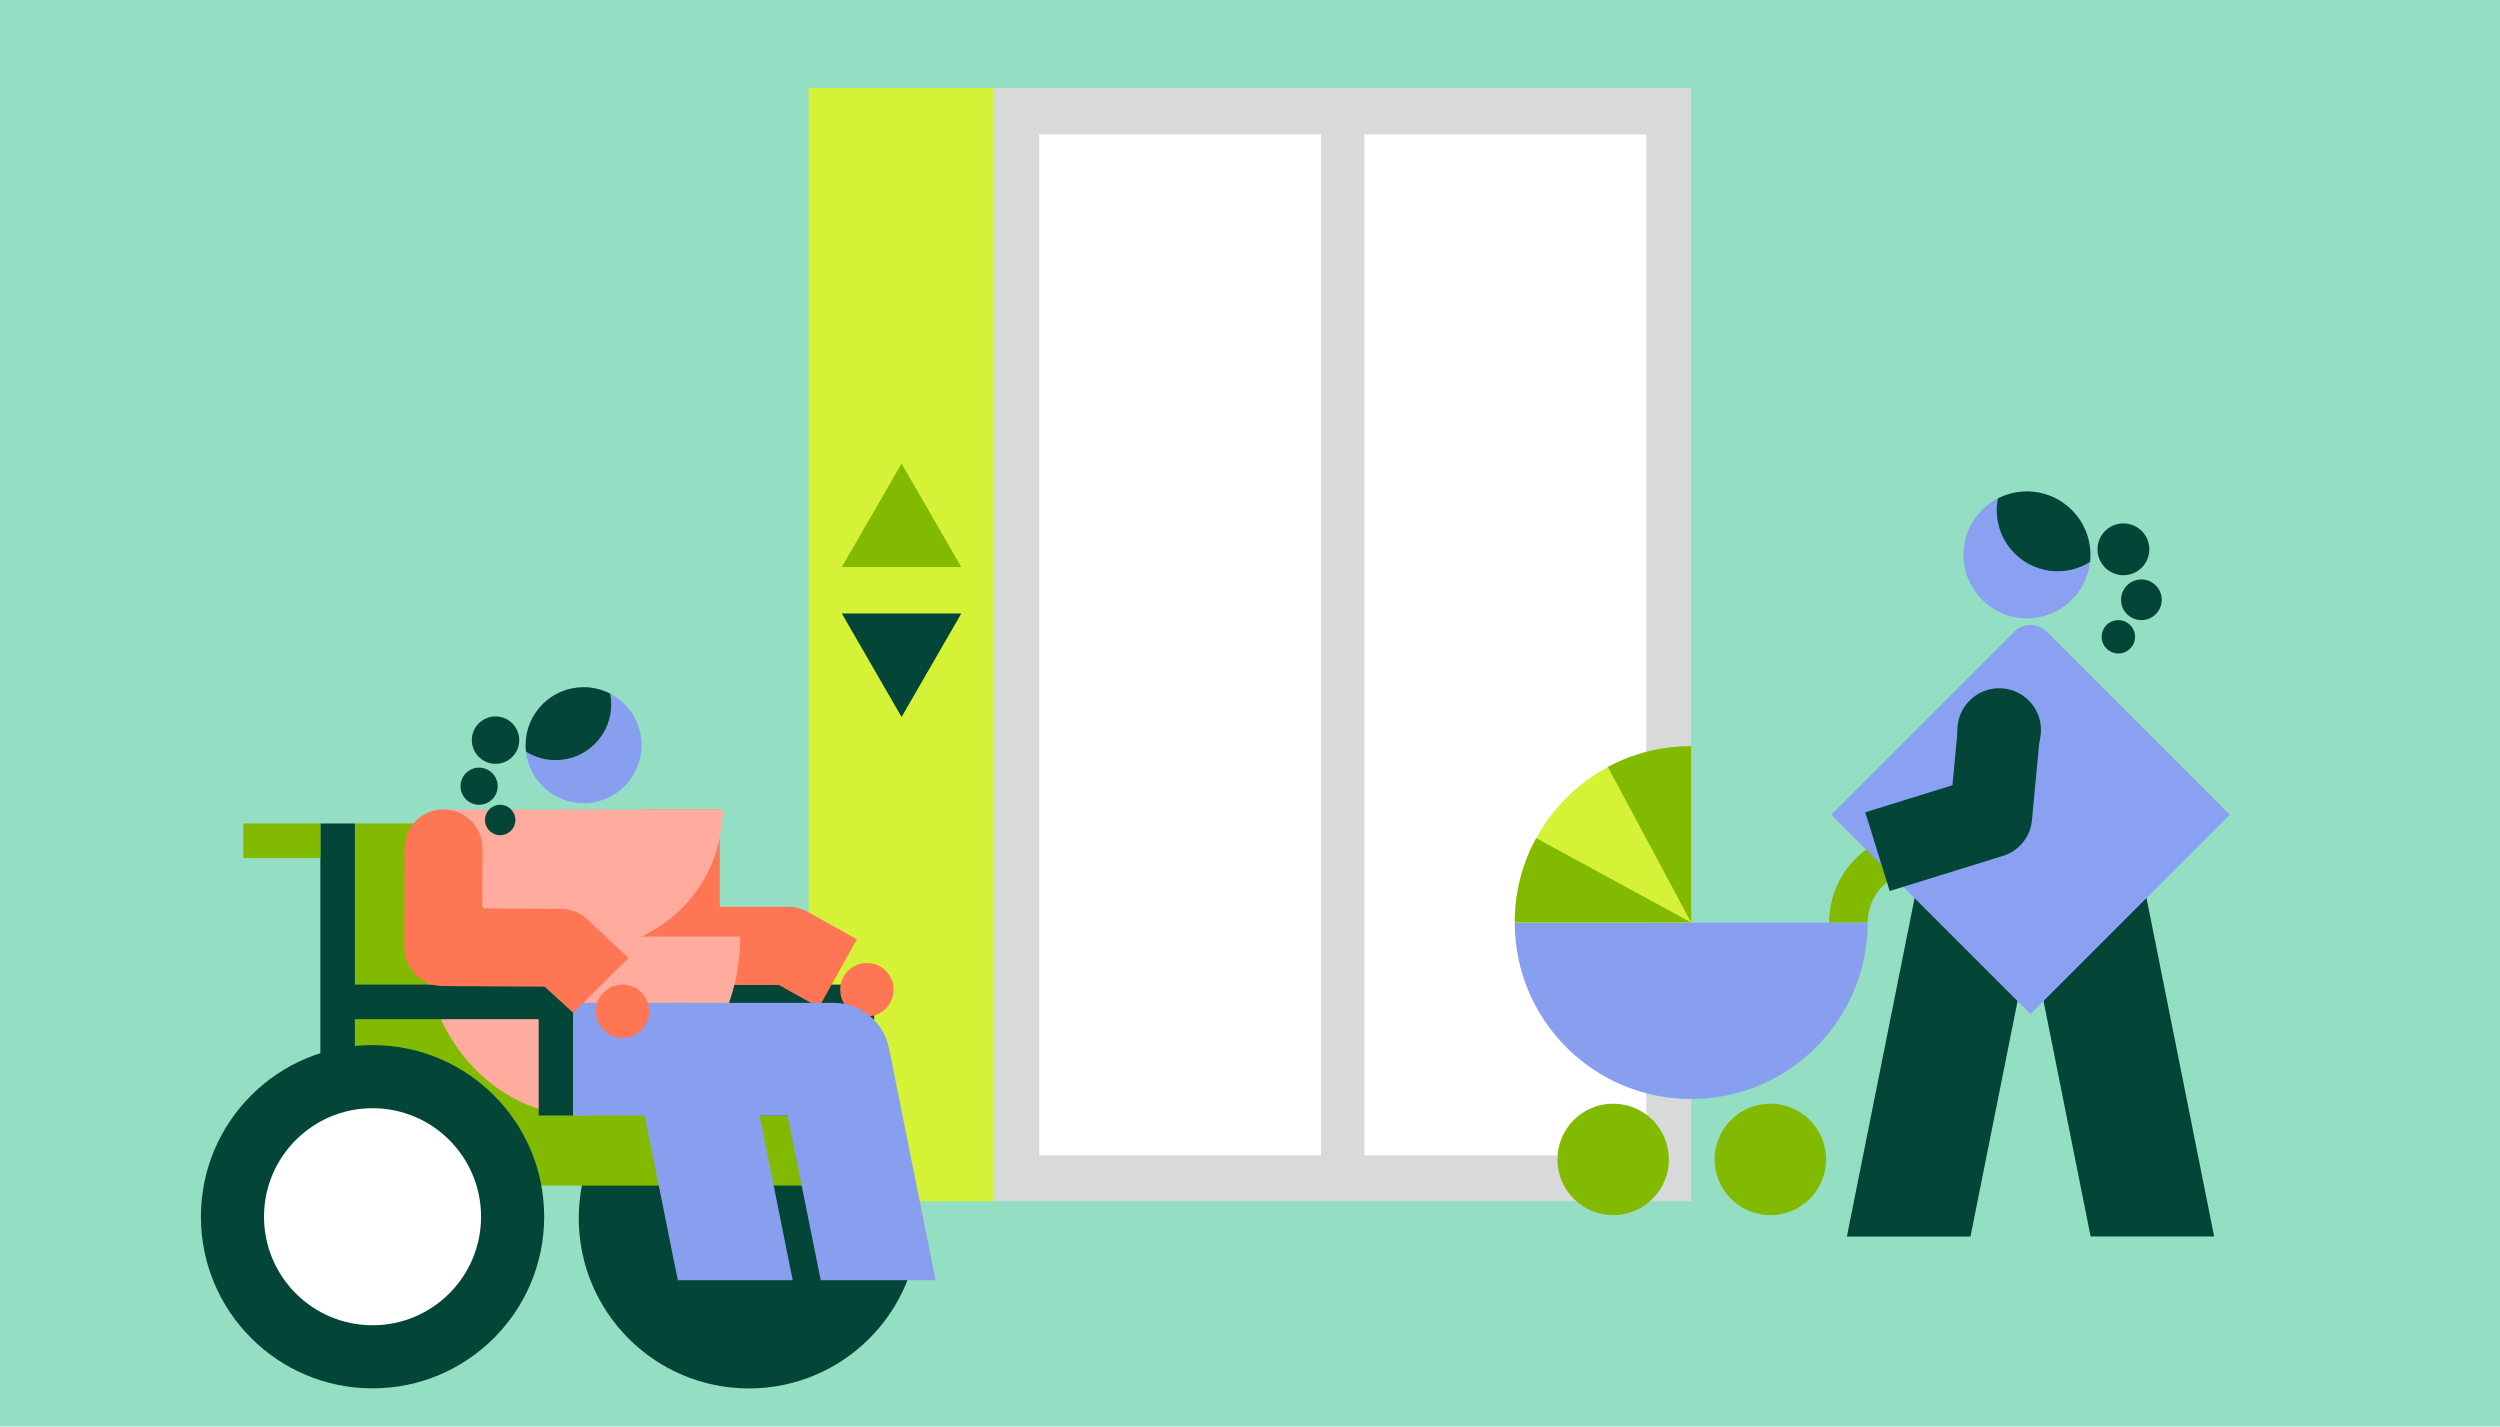
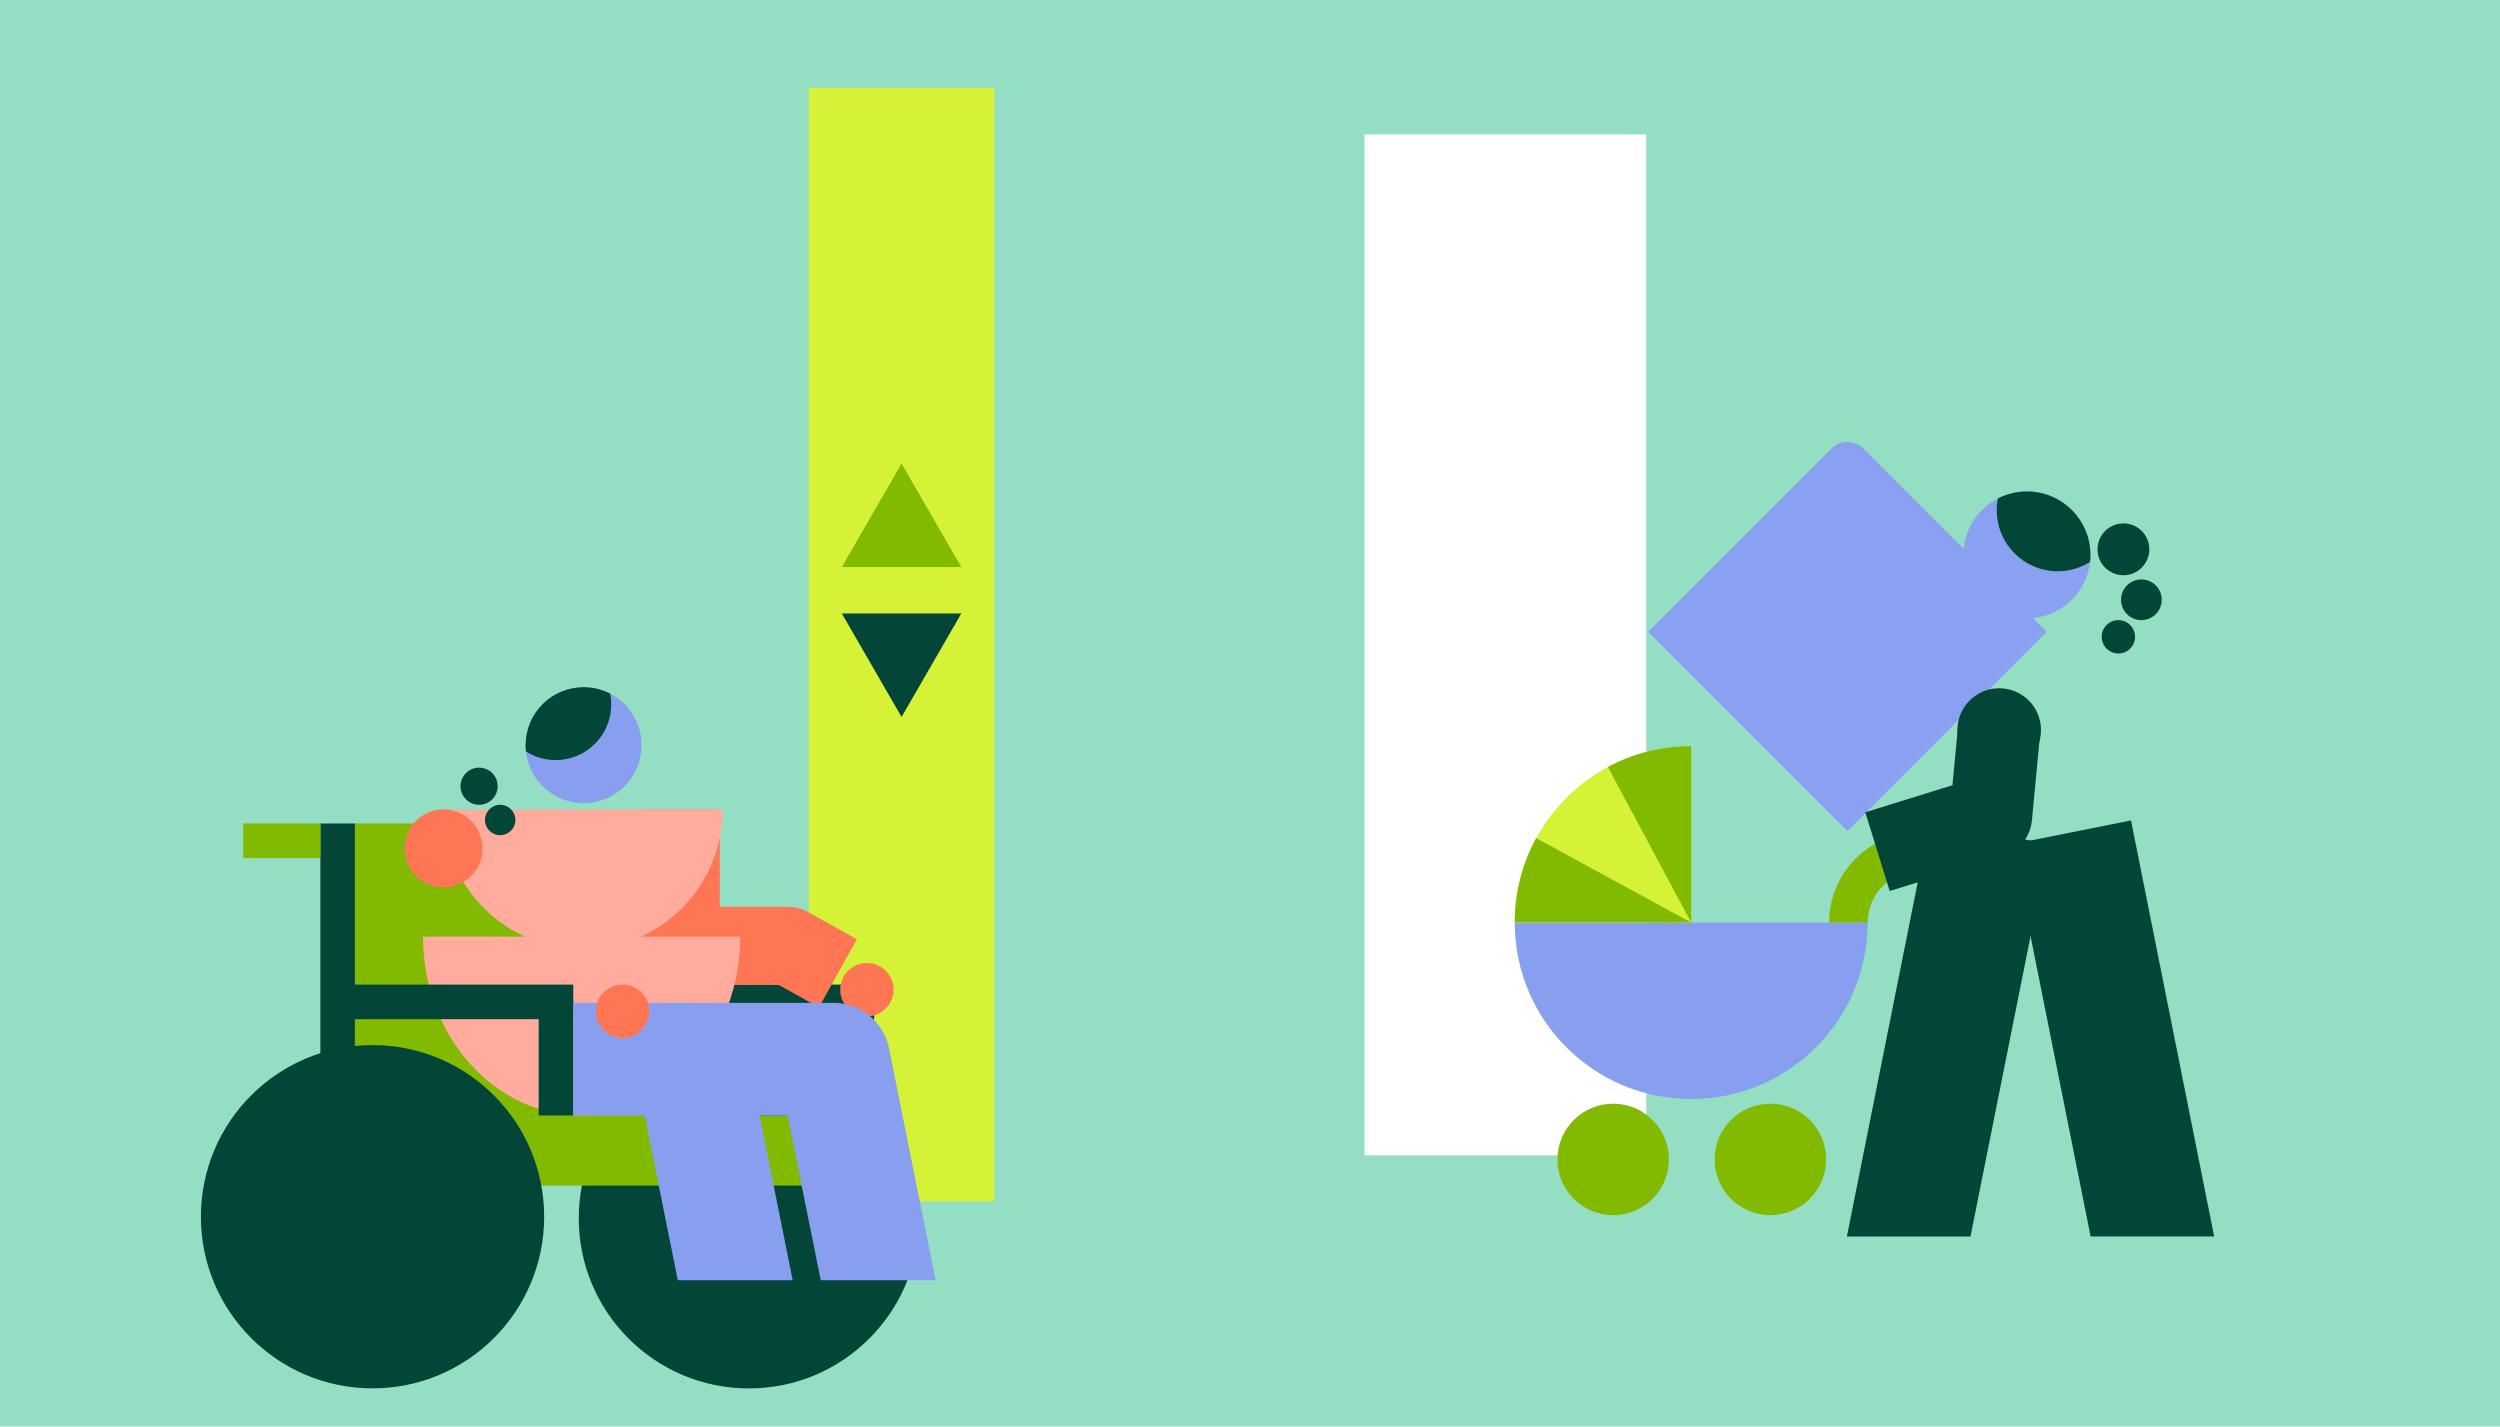
<svg xmlns="http://www.w3.org/2000/svg" id="Calque_1" viewBox="0 0 409.15 233.47">
  <defs>
    <style>.cls-1{fill:#034638;}.cls-2{fill:#ffac9e;}.cls-3{fill:#fff;}.cls-4{fill:#ff7655;}.cls-5{fill:#8aa1f2;}.cls-6{fill:#d8dada;}.cls-7{fill:#d5f237;}.cls-8{fill:#94dec3;}.cls-9{fill:#889ff0;}.cls-10{fill:#81ba00;}.cls-11{fill:none;stroke:#034638;stroke-linejoin:round;stroke-width:13.49px;}</style>
  </defs>
  <rect class="cls-8" x="0" y="0" width="409.15" height="233.47" />
  <rect class="cls-7" x="132.36" y="14.4" width="30.37" height="182.2" />
-   <rect class="cls-6" x="162.73" y="14.4" width="114.05" height="182.2" />
-   <rect class="cls-3" x="170.08" y="21.99" width="46.13" height="167.09" />
  <rect class="cls-3" x="223.3" y="21.99" width="46.13" height="167.09" />
  <polygon class="cls-10" points="147.55 92.81 137.77 92.81 142.66 84.34 147.55 75.87 152.44 84.34 157.33 92.81 147.55 92.81" />
  <polygon class="cls-1" points="147.55 100.4 157.33 100.4 152.44 108.87 147.55 117.34 142.66 108.87 137.77 100.4 147.55 100.4" />
-   <circle class="cls-1" cx="81.1" cy="121.13" r="3.88" />
  <rect class="cls-1" x="137.31" y="163.27" width="5.7" height="31.6" />
  <circle class="cls-1" cx="122.57" cy="199.38" r="27.85" />
  <rect class="cls-1" x="52.43" y="134.77" width="5.66" height="62.64" />
  <rect class="cls-10" x="58.09" y="134.77" width="57.96" height="59.19" />
  <rect class="cls-10" x="39.81" y="134.77" width="12.62" height="5.66" />
  <rect class="cls-1" x="105.04" y="161.14" width="38.03" height="5.66" />
  <path class="cls-4" d="m134.04,164.87l-6.63-3.7h-15.98c-3.52,0-6.38-2.86-6.38-6.38v-22.3h12.75v15.92h11.26c1.09,0,2.16.28,3.1.81l8.08,4.5-6.21,11.14Z" />
  <rect class="cls-10" x="52.43" y="182.56" width="90.58" height="11.47" />
  <path class="cls-2" d="m69.23,153.28c0,16.17,11.62,29.28,25.96,29.28s25.96-13.11,25.96-29.28h-51.93Z" />
  <path class="cls-2" d="m72.55,132.5c0,12.63,10.23,22.86,22.86,22.86s22.86-10.23,22.86-22.86h-45.72Z" />
  <path class="cls-9" d="m105,121.96c0,5.24-4.25,9.49-9.49,9.49-4.89,0-8.91-3.7-9.43-8.45-.04-.34-.06-.69-.06-1.04,0-5.24,4.25-9.49,9.49-9.49,1.57,0,3.04.38,4.35,1.05,3.06,1.58,5.14,4.76,5.14,8.44Z" />
  <path class="cls-1" d="m100.03,115.3c0,5.03-4.08,9.1-9.1,9.1-1.78,0-3.44-.51-4.85-1.4-.04-.34-.06-.69-.06-1.04,0-5.24,4.25-9.49,9.49-9.49,1.57,0,3.04.38,4.35,1.05.11.57.17,1.16.17,1.77Z" />
  <rect class="cls-1" x="54.07" y="161.14" width="39.75" height="5.66" />
  <rect class="cls-1" x="88.16" y="163.74" width="5.66" height="18.82" />
  <path class="cls-9" d="m110.92,209.52h18.81l-7.63-37.99c-.87-4.31-4.65-7.4-9.04-7.4h-19.24v18.44h11.69l5.42,26.95Z" />
  <circle class="cls-4" cx="72.59" cy="138.85" r="6.38" />
  <circle class="cls-1" cx="60.97" cy="199.13" r="28.09" />
-   <circle class="cls-3" cx="60.97" cy="199.13" r="17.76" />
  <circle class="cls-1" cx="78.41" cy="128.67" r="3.04" />
  <circle class="cls-1" cx="81.86" cy="134.2" r="2.49" />
-   <path class="cls-4" d="m93.82,165.77l-4.68-4.29-16.63-.1c-3.51-.02-6.35-2.88-6.34-6.39l.04-16.15,12.75.03-.03,9.79,12.9.08c1.68.01,3.3.69,4.48,1.88l6.53,6.16-9.05,8.99Z" />
  <circle class="cls-4" cx="101.89" cy="165.51" r="4.37" />
  <circle class="cls-4" cx="141.88" cy="161.97" r="4.37" />
  <path class="cls-9" d="m134.31,209.52h18.81l-7.63-37.99c-.87-4.31-4.65-7.4-9.04-7.4h-26.38v18.44h18.83l5.42,26.95Z" />
  <path class="cls-9" d="m305.66,150.99c0,15.95-12.93,28.88-28.88,28.88-15.95,0-28.88-12.93-28.88-28.88h57.76Z" />
  <circle class="cls-10" cx="289.74" cy="189.75" r="9.12" />
  <circle class="cls-10" cx="264.01" cy="189.75" r="9.12" />
  <path class="cls-7" d="m247.9,150.98h28.88s0-28.88,0-28.88c-4.93,0-9.57,1.23-13.63,3.42-4.96,2.66-9.05,6.72-11.73,11.65-2.24,4.1-3.51,8.81-3.51,13.81Z" />
  <path class="cls-10" d="m263.15,125.53l13.63,25.46v-28.88c-4.93,0-9.57,1.23-13.63,3.42Z" />
  <path class="cls-10" d="m247.9,150.98h28.88s-25.37-13.81-25.37-13.81c-2.24,4.1-3.51,8.81-3.51,13.81Z" />
  <path class="cls-10" d="m299.36,150.98h6.31c0-4.69,3.81-8.5,8.5-8.5v-6.31c-8.17,0-14.81,6.64-14.81,14.81Z" />
  <polygon class="cls-1" points="322.49 202.37 335.33 138.17 315.88 134.28 302.26 202.37 322.49 202.37" />
  <polygon class="cls-1" points="342.15 202.36 329.31 138.16 348.76 134.27 362.37 202.36 342.15 202.36" />
-   <path class="cls-5" d="m313.02,110.27h42.35v46.13h-46.13v-42.35c0-2.09,1.69-3.78,3.78-3.78Z" transform="translate(191.61 -195.92) rotate(45)" />
+   <path class="cls-5" d="m313.02,110.27v46.13h-46.13v-42.35c0-2.09,1.69-3.78,3.78-3.78Z" transform="translate(191.61 -195.92) rotate(45)" />
  <circle class="cls-1" cx="327.19" cy="119.48" r="6.84" />
  <polyline class="cls-11" points="327.13 119.87 325.83 133.62 307.27 139.38" />
  <circle class="cls-1" cx="347.52" cy="89.9" r="4.24" />
  <path class="cls-5" d="m321.35,90.81c0,5.74,4.65,10.39,10.39,10.39,5.35,0,9.76-4.05,10.32-9.25.04-.37.06-.76.06-1.14,0-5.74-4.65-10.39-10.39-10.39-1.72,0-3.33.42-4.76,1.15-3.35,1.73-5.63,5.21-5.63,9.24Z" />
  <path class="cls-1" d="m326.79,83.52c0,5.51,4.46,9.97,9.97,9.97,1.95,0,3.77-.56,5.3-1.53.04-.37.06-.76.06-1.14,0-5.74-4.65-10.39-10.39-10.39-1.72,0-3.33.42-4.76,1.15-.12.63-.19,1.27-.19,1.94Z" />
  <circle class="cls-1" cx="350.46" cy="98.16" r="3.33" />
  <circle class="cls-1" cx="346.69" cy="104.22" r="2.73" />
</svg>